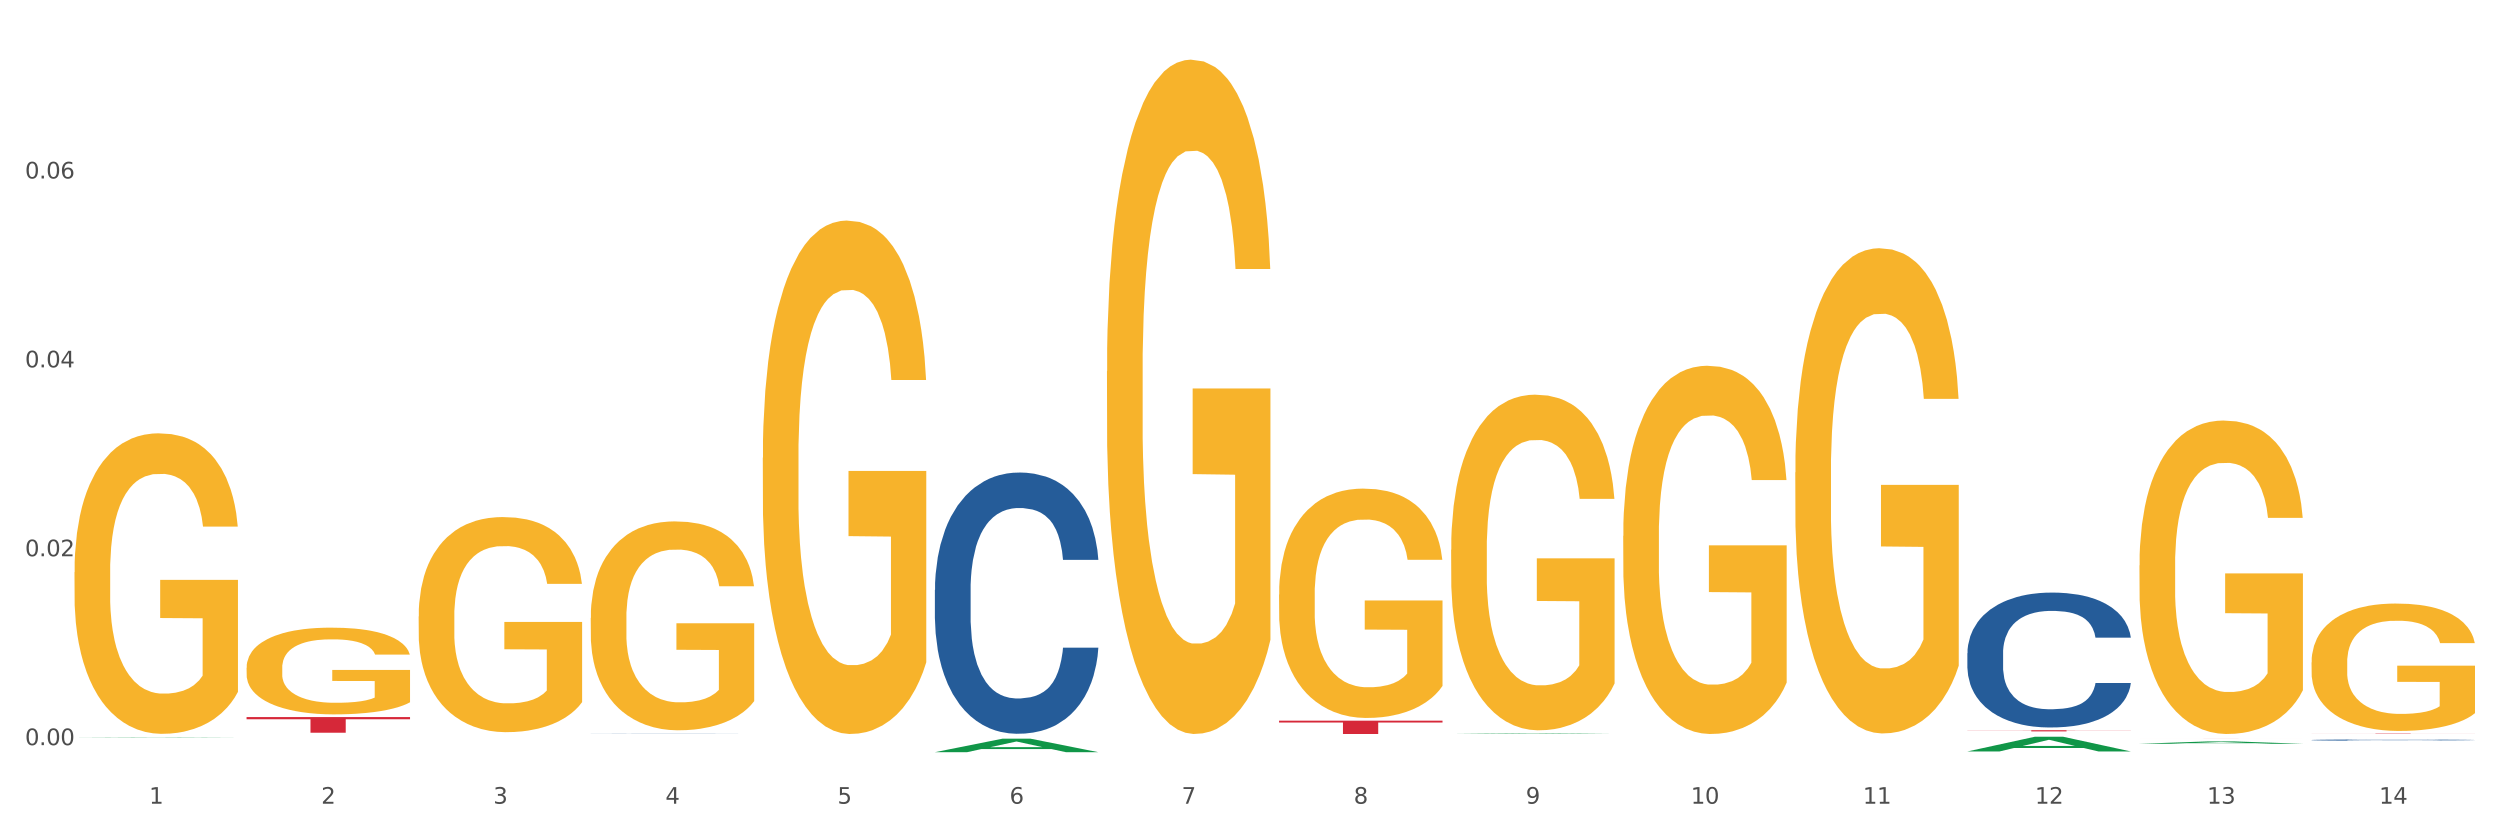
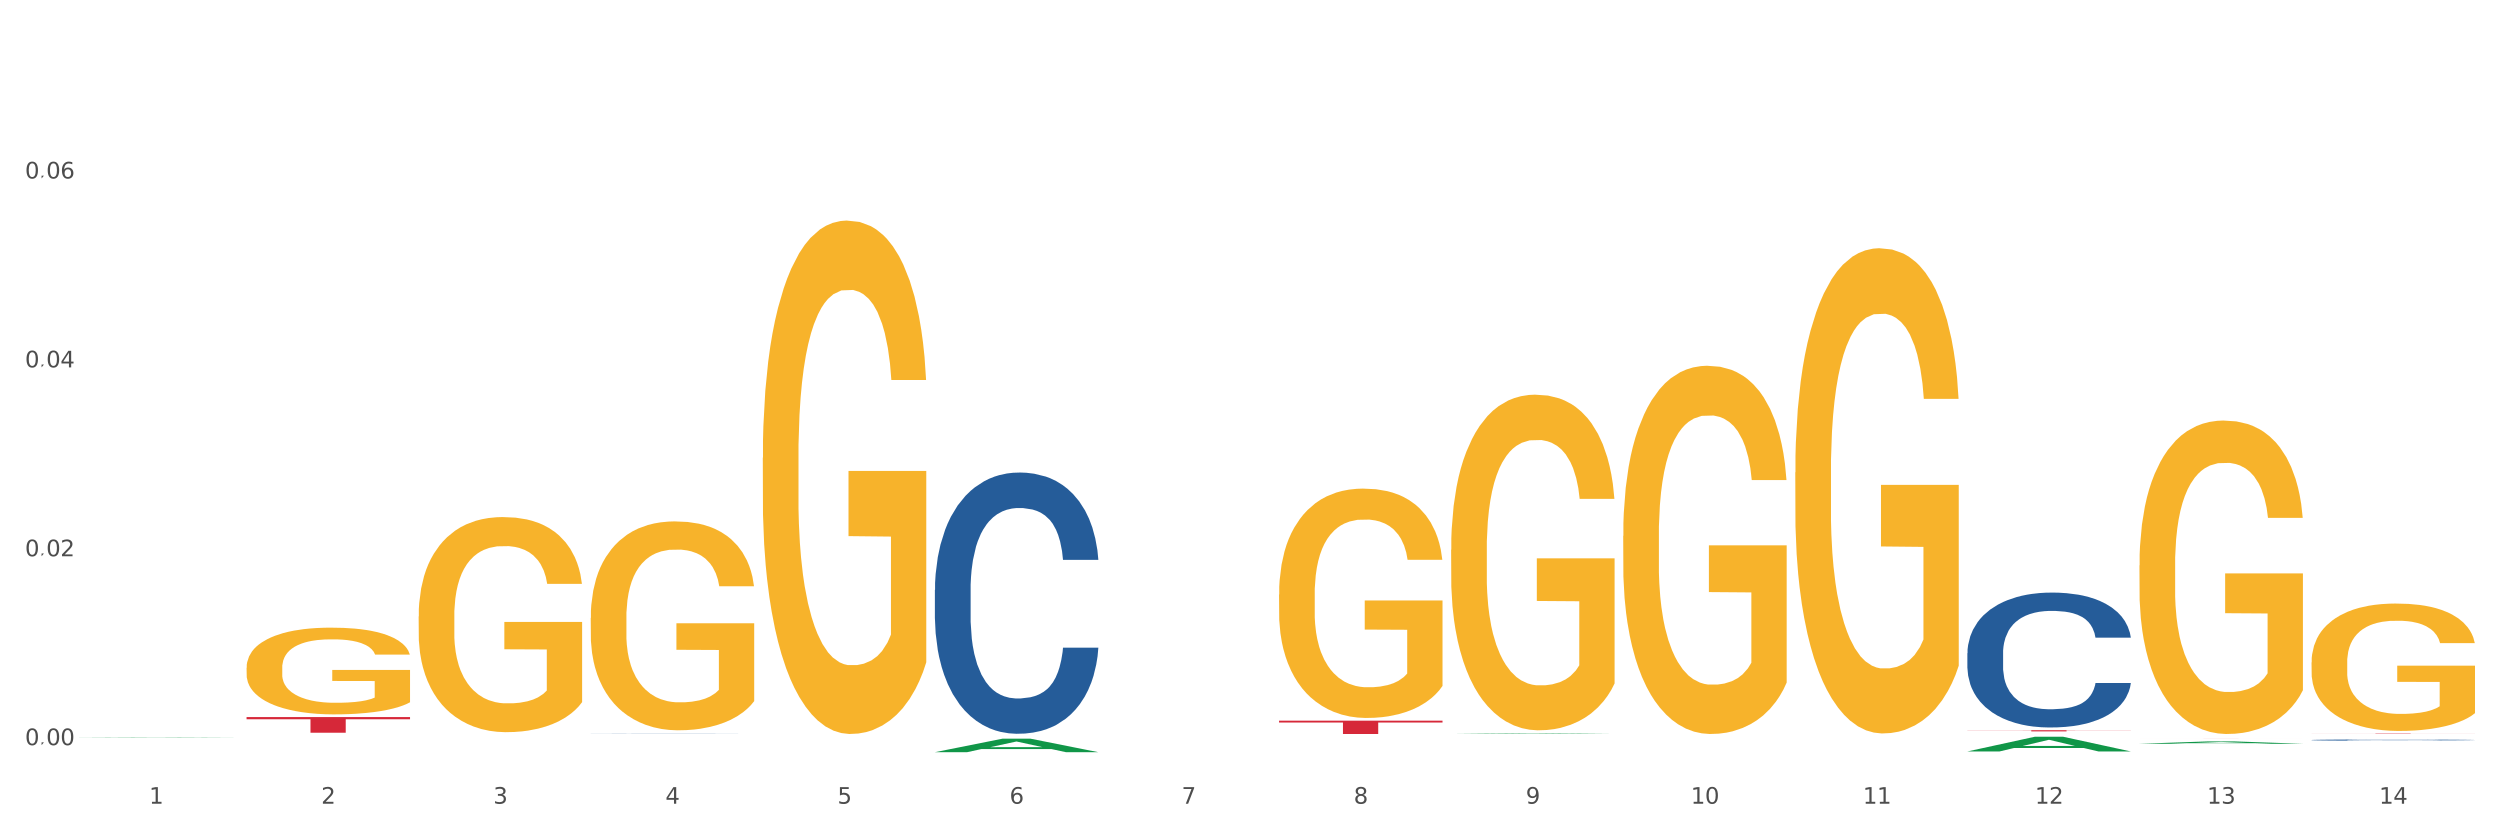
<svg xmlns="http://www.w3.org/2000/svg" xmlns:xlink="http://www.w3.org/1999/xlink" width="1080pt" height="360pt" viewBox="0 0 1080 360" version="1.1">
  <rect x="0" y="0" width="1080" height="360" fill="#333333" stroke="none" />
  <defs>
    <style type="text/css">*{stroke-linejoin: round; stroke-linecap: butt}</style>
  </defs>
  <g id="figure_1">
    <g id="patch_1">
      <path d="M 0 360  L 1080 360  L 1080 0  L 0 0  z " style="fill: #ffffff; stroke: #ffffff; stroke-linejoin: miter" />
    </g>
    <g id="axes_1">
      <g id="matplotlib.axis_1">
        <g id="xtick_1">
          <g id="text_1">
            <g style="fill: #4d4d4d" transform="translate(64.432 347.204) scale(0.096 -0.096)">
              <defs>
                <path id="DejaVuSans-31" d="M 794 531  L 1825 531  L 1825 4091  L 703 3866  L 703 4441  L 1819 4666  L 2450 4666  L 2450 531  L 3481 531  L 3481 0  L 794 0  L 794 531  z " transform="scale(0.016)" />
              </defs>
              <use xlink:href="#DejaVuSans-31" />
            </g>
          </g>
        </g>
        <g id="xtick_2">
          <g id="text_2">
            <g style="fill: #4d4d4d" transform="translate(138.771 347.204) scale(0.096 -0.096)">
              <defs>
                <path id="DejaVuSans-32" d="M 1228 531  L 3431 531  L 3431 0  L 469 0  L 469 531  Q 828 903 1448 1529  Q 2069 2156 2228 2338  Q 2531 2678 2651 2914  Q 2772 3150 2772 3378  Q 2772 3750 2511 3984  Q 2250 4219 1831 4219  Q 1534 4219 1204 4116  Q 875 4013 500 3803  L 500 4441  Q 881 4594 1212 4672  Q 1544 4750 1819 4750  Q 2544 4750 2975 4387  Q 3406 4025 3406 3419  Q 3406 3131 3298 2873  Q 3191 2616 2906 2266  Q 2828 2175 2409 1742  Q 1991 1309 1228 531  z " transform="scale(0.016)" />
              </defs>
              <use xlink:href="#DejaVuSans-32" />
            </g>
          </g>
        </g>
        <g id="xtick_3">
          <g id="text_3">
            <g style="fill: #4d4d4d" transform="translate(213.109 347.204) scale(0.096 -0.096)">
              <defs>
                <path id="DejaVuSans-33" d="M 2597 2516  Q 3050 2419 3304 2112  Q 3559 1806 3559 1356  Q 3559 666 3084 287  Q 2609 -91 1734 -91  Q 1441 -91 1130 -33  Q 819 25 488 141  L 488 750  Q 750 597 1062 519  Q 1375 441 1716 441  Q 2309 441 2620 675  Q 2931 909 2931 1356  Q 2931 1769 2642 2001  Q 2353 2234 1838 2234  L 1294 2234  L 1294 2753  L 1863 2753  Q 2328 2753 2575 2939  Q 2822 3125 2822 3475  Q 2822 3834 2567 4026  Q 2313 4219 1838 4219  Q 1578 4219 1281 4162  Q 984 4106 628 3988  L 628 4550  Q 988 4650 1302 4700  Q 1616 4750 1894 4750  Q 2613 4750 3031 4423  Q 3450 4097 3450 3541  Q 3450 3153 3228 2886  Q 3006 2619 2597 2516  z " transform="scale(0.016)" />
              </defs>
              <use xlink:href="#DejaVuSans-33" />
            </g>
          </g>
        </g>
        <g id="xtick_4">
          <g id="text_4">
            <g style="fill: #4d4d4d" transform="translate(287.448 347.204) scale(0.096 -0.096)">
              <defs>
                <path id="DejaVuSans-34" d="M 2419 4116  L 825 1625  L 2419 1625  L 2419 4116  z M 2253 4666  L 3047 4666  L 3047 1625  L 3713 1625  L 3713 1100  L 3047 1100  L 3047 0  L 2419 0  L 2419 1100  L 313 1100  L 313 1709  L 2253 4666  z " transform="scale(0.016)" />
              </defs>
              <use xlink:href="#DejaVuSans-34" />
            </g>
          </g>
        </g>
        <g id="xtick_5">
          <g id="text_5">
            <g style="fill: #4d4d4d" transform="translate(361.787 347.204) scale(0.096 -0.096)">
              <defs>
                <path id="DejaVuSans-35" d="M 691 4666  L 3169 4666  L 3169 4134  L 1269 4134  L 1269 2991  Q 1406 3038 1543 3061  Q 1681 3084 1819 3084  Q 2600 3084 3056 2656  Q 3513 2228 3513 1497  Q 3513 744 3044 326  Q 2575 -91 1722 -91  Q 1428 -91 1123 -41  Q 819 9 494 109  L 494 744  Q 775 591 1075 516  Q 1375 441 1709 441  Q 2250 441 2565 725  Q 2881 1009 2881 1497  Q 2881 1984 2565 2268  Q 2250 2553 1709 2553  Q 1456 2553 1204 2497  Q 953 2441 691 2322  L 691 4666  z " transform="scale(0.016)" />
              </defs>
              <use xlink:href="#DejaVuSans-35" />
            </g>
          </g>
        </g>
        <g id="xtick_6">
          <g id="text_6">
            <g style="fill: #4d4d4d" transform="translate(436.125 347.204) scale(0.096 -0.096)">
              <defs>
                <path id="DejaVuSans-36" d="M 2113 2584  Q 1688 2584 1439 2293  Q 1191 2003 1191 1497  Q 1191 994 1439 701  Q 1688 409 2113 409  Q 2538 409 2786 701  Q 3034 994 3034 1497  Q 3034 2003 2786 2293  Q 2538 2584 2113 2584  z M 3366 4563  L 3366 3988  Q 3128 4100 2886 4159  Q 2644 4219 2406 4219  Q 1781 4219 1451 3797  Q 1122 3375 1075 2522  Q 1259 2794 1537 2939  Q 1816 3084 2150 3084  Q 2853 3084 3261 2657  Q 3669 2231 3669 1497  Q 3669 778 3244 343  Q 2819 -91 2113 -91  Q 1303 -91 875 529  Q 447 1150 447 2328  Q 447 3434 972 4092  Q 1497 4750 2381 4750  Q 2619 4750 2861 4703  Q 3103 4656 3366 4563  z " transform="scale(0.016)" />
              </defs>
              <use xlink:href="#DejaVuSans-36" />
            </g>
          </g>
        </g>
        <g id="xtick_7">
          <g id="text_7">
            <g style="fill: #4d4d4d" transform="translate(510.464 347.204) scale(0.096 -0.096)">
              <defs>
                <path id="DejaVuSans-37" d="M 525 4666  L 3525 4666  L 3525 4397  L 1831 0  L 1172 0  L 2766 4134  L 525 4134  L 525 4666  z " transform="scale(0.016)" />
              </defs>
              <use xlink:href="#DejaVuSans-37" />
            </g>
          </g>
        </g>
        <g id="xtick_8">
          <g id="text_8">
            <g style="fill: #4d4d4d" transform="translate(584.803 347.204) scale(0.096 -0.096)">
              <defs>
                <path id="DejaVuSans-38" d="M 2034 2216  Q 1584 2216 1326 1975  Q 1069 1734 1069 1313  Q 1069 891 1326 650  Q 1584 409 2034 409  Q 2484 409 2743 651  Q 3003 894 3003 1313  Q 3003 1734 2745 1975  Q 2488 2216 2034 2216  z M 1403 2484  Q 997 2584 770 2862  Q 544 3141 544 3541  Q 544 4100 942 4425  Q 1341 4750 2034 4750  Q 2731 4750 3128 4425  Q 3525 4100 3525 3541  Q 3525 3141 3298 2862  Q 3072 2584 2669 2484  Q 3125 2378 3379 2068  Q 3634 1759 3634 1313  Q 3634 634 3220 271  Q 2806 -91 2034 -91  Q 1263 -91 848 271  Q 434 634 434 1313  Q 434 1759 690 2068  Q 947 2378 1403 2484  z M 1172 3481  Q 1172 3119 1398 2916  Q 1625 2713 2034 2713  Q 2441 2713 2670 2916  Q 2900 3119 2900 3481  Q 2900 3844 2670 4047  Q 2441 4250 2034 4250  Q 1625 4250 1398 4047  Q 1172 3844 1172 3481  z " transform="scale(0.016)" />
              </defs>
              <use xlink:href="#DejaVuSans-38" />
            </g>
          </g>
        </g>
        <g id="xtick_9">
          <g id="text_9">
            <g style="fill: #4d4d4d" transform="translate(659.142 347.204) scale(0.096 -0.096)">
              <defs>
                <path id="DejaVuSans-39" d="M 703 97  L 703 672  Q 941 559 1184 500  Q 1428 441 1663 441  Q 2288 441 2617 861  Q 2947 1281 2994 2138  Q 2813 1869 2534 1725  Q 2256 1581 1919 1581  Q 1219 1581 811 2004  Q 403 2428 403 3163  Q 403 3881 828 4315  Q 1253 4750 1959 4750  Q 2769 4750 3195 4129  Q 3622 3509 3622 2328  Q 3622 1225 3098 567  Q 2575 -91 1691 -91  Q 1453 -91 1209 -44  Q 966 3 703 97  z M 1959 2075  Q 2384 2075 2632 2365  Q 2881 2656 2881 3163  Q 2881 3666 2632 3958  Q 2384 4250 1959 4250  Q 1534 4250 1286 3958  Q 1038 3666 1038 3163  Q 1038 2656 1286 2365  Q 1534 2075 1959 2075  z " transform="scale(0.016)" />
              </defs>
              <use xlink:href="#DejaVuSans-39" />
            </g>
          </g>
        </g>
        <g id="xtick_10">
          <g id="text_10">
            <g style="fill: #4d4d4d" transform="translate(730.426 347.204) scale(0.096 -0.096)">
              <defs>
                <path id="DejaVuSans-30" d="M 2034 4250  Q 1547 4250 1301 3770  Q 1056 3291 1056 2328  Q 1056 1369 1301 889  Q 1547 409 2034 409  Q 2525 409 2770 889  Q 3016 1369 3016 2328  Q 3016 3291 2770 3770  Q 2525 4250 2034 4250  z M 2034 4750  Q 2819 4750 3233 4129  Q 3647 3509 3647 2328  Q 3647 1150 3233 529  Q 2819 -91 2034 -91  Q 1250 -91 836 529  Q 422 1150 422 2328  Q 422 3509 836 4129  Q 1250 4750 2034 4750  z " transform="scale(0.016)" />
              </defs>
              <use xlink:href="#DejaVuSans-31" />
              <use xlink:href="#DejaVuSans-30" transform="translate(63.623 0)" />
            </g>
          </g>
        </g>
        <g id="xtick_11">
          <g id="text_11">
            <g style="fill: #4d4d4d" transform="translate(804.765 347.204) scale(0.096 -0.096)">
              <use xlink:href="#DejaVuSans-31" />
              <use xlink:href="#DejaVuSans-31" transform="translate(63.623 0)" />
            </g>
          </g>
        </g>
        <g id="xtick_12">
          <g id="text_12">
            <g style="fill: #4d4d4d" transform="translate(879.104 347.204) scale(0.096 -0.096)">
              <use xlink:href="#DejaVuSans-31" />
              <use xlink:href="#DejaVuSans-32" transform="translate(63.623 0)" />
            </g>
          </g>
        </g>
        <g id="xtick_13">
          <g id="text_13">
            <g style="fill: #4d4d4d" transform="translate(953.442 347.204) scale(0.096 -0.096)">
              <use xlink:href="#DejaVuSans-31" />
              <use xlink:href="#DejaVuSans-33" transform="translate(63.623 0)" />
            </g>
          </g>
        </g>
        <g id="xtick_14">
          <g id="text_14">
            <g style="fill: #4d4d4d" transform="translate(1027.781 347.204) scale(0.096 -0.096)">
              <use xlink:href="#DejaVuSans-31" />
              <use xlink:href="#DejaVuSans-34" transform="translate(63.623 0)" />
            </g>
          </g>
        </g>
        <g id="xtick_15" />
        <g id="xtick_16" />
        <g id="xtick_17" />
        <g id="xtick_18" />
        <g id="xtick_19" />
        <g id="xtick_20" />
        <g id="xtick_21" />
        <g id="xtick_22" />
        <g id="xtick_23" />
        <g id="xtick_24" />
        <g id="xtick_25" />
        <g id="xtick_26" />
        <g id="xtick_27" />
      </g>
      <g id="matplotlib.axis_2">
        <g id="ytick_1">
          <g id="text_15">
            <g style="fill: #4d4d4d" transform="translate(10.8 321.904) scale(0.096 -0.096)">
              <defs>
-                 <path id="DejaVuSans-2e" d="M 684 794  L 1344 794  L 1344 0  L 684 0  L 684 794  z " transform="scale(0.016)" />
+                 <path id="DejaVuSans-2e" d="M 684 794  L 1344 794  L 684 0  L 684 794  z " transform="scale(0.016)" />
              </defs>
              <use xlink:href="#DejaVuSans-30" />
              <use xlink:href="#DejaVuSans-2e" transform="translate(63.623 0)" />
              <use xlink:href="#DejaVuSans-30" transform="translate(95.41 0)" />
              <use xlink:href="#DejaVuSans-30" transform="translate(159.033 0)" />
            </g>
          </g>
        </g>
        <g id="ytick_2">
          <g id="text_16">
            <g style="fill: #4d4d4d" transform="translate(10.8 240.304) scale(0.096 -0.096)">
              <use xlink:href="#DejaVuSans-30" />
              <use xlink:href="#DejaVuSans-2e" transform="translate(63.623 0)" />
              <use xlink:href="#DejaVuSans-30" transform="translate(95.41 0)" />
              <use xlink:href="#DejaVuSans-32" transform="translate(159.033 0)" />
            </g>
          </g>
        </g>
        <g id="ytick_3">
          <g id="text_17">
            <g style="fill: #4d4d4d" transform="translate(10.8 158.705) scale(0.096 -0.096)">
              <use xlink:href="#DejaVuSans-30" />
              <use xlink:href="#DejaVuSans-2e" transform="translate(63.623 0)" />
              <use xlink:href="#DejaVuSans-30" transform="translate(95.41 0)" />
              <use xlink:href="#DejaVuSans-34" transform="translate(159.033 0)" />
            </g>
          </g>
        </g>
        <g id="ytick_4">
          <g id="text_18">
            <g style="fill: #4d4d4d" transform="translate(10.8 77.106) scale(0.096 -0.096)">
              <use xlink:href="#DejaVuSans-30" />
              <use xlink:href="#DejaVuSans-2e" transform="translate(63.623 0)" />
              <use xlink:href="#DejaVuSans-30" transform="translate(95.41 0)" />
              <use xlink:href="#DejaVuSans-36" transform="translate(159.033 0)" />
            </g>
          </g>
        </g>
        <g id="ytick_5" />
        <g id="ytick_6" />
        <g id="ytick_7" />
        <g id="ytick_8" />
      </g>
      <g id="PolyCollection_1">
        <path d="M 32.175 318.668  L 32.248 318.668  L 61.37 318.517  L 73.456 318.517  L 102.797 318.668  L 88.818 318.668  L 82.484 318.633  L 52.415 318.633  L 52.197 318.633  L 46.081 318.668  L 32.175 318.668  L 32.175 318.668  L 56.201 318.612  L 78.698 318.612  L 67.559 318.549  L 67.413 318.549  L 67.267 318.549  L 56.128 318.612  L 56.201 318.612  L 32.175 318.668  z " clip-path="url(#pa600c2c585)" style="fill: #109648" />
        <path d="M 849.901 315.447  L 920.523 315.447  L 920.523 315.517  L 892.742 315.518  L 892.742 315.95  L 877.514 315.95  L 877.514 315.518  L 849.901 315.517  L 849.901 315.448  L 849.901 315.447  z " clip-path="url(#pa600c2c585)" style="fill: #d62839" />
        <path d="M 552.546 311.334  L 623.168 311.334  L 623.168 312.133  L 595.388 312.139  L 595.388 317.086  L 580.159 317.086  L 580.159 312.139  L 552.546 312.133  L 552.546 311.339  L 552.546 311.334  z " clip-path="url(#pa600c2c585)" style="fill: #d62839" />
        <path d="M 106.514 309.786  L 177.135 309.786  L 177.135 310.726  L 149.355 310.733  L 149.355 316.55  L 134.126 316.55  L 134.126 310.733  L 106.514 310.726  L 106.514 309.793  L 106.514 309.786  z " clip-path="url(#pa600c2c585)" style="fill: #d62839" />
        <path d="M 255.191 316.692  L 255.275 316.692  L 255.275 316.691  L 255.525 316.688  L 256.443 316.684  L 257.612 316.68  L 259.615 316.676  L 260.701 316.675  L 262.12 316.673  L 265.041 316.67  L 268.381 316.667  L 270.718 316.666  L 272.471 316.665  L 276.394 316.663  L 278.648 316.663  L 280.986 316.662  L 282.989 316.662  L 286.328 316.661  L 288.999 316.661  L 292.088 316.661  L 294.676 316.661  L 298.098 316.661  L 303.107 316.662  L 305.027 316.663  L 307.615 316.663  L 310.286 316.664  L 312.457 316.665  L 314.961 316.667  L 317.549 316.669  L 320.053 316.671  L 321.806 316.673  L 323.225 316.676  L 324.477 316.679  L 325.396 316.682  L 325.813 316.684  L 310.537 316.684  L 310.119 316.682  L 309.284 316.679  L 308.45 316.678  L 307.531 316.676  L 306.112 316.675  L 304.86 316.674  L 302.773 316.673  L 300.853 316.672  L 299.267 316.671  L 297.347 316.671  L 293.257 316.671  L 290.335 316.671  L 288.499 316.671  L 286.245 316.671  L 284.325 316.671  L 282.071 316.672  L 280.318 316.673  L 278.565 316.674  L 277.563 316.675  L 276.06 316.676  L 275.059 316.677  L 273.723 316.679  L 272.972 316.681  L 271.636 316.684  L 271.052 316.687  L 270.801 316.689  L 270.634 316.691  L 270.634 316.701  L 271.135 316.706  L 271.553 316.707  L 272.22 316.71  L 273.473 316.712  L 275.309 316.715  L 277.229 316.717  L 278.815 316.718  L 280.318 316.719  L 281.82 316.72  L 283.657 316.721  L 285.159 316.721  L 287.413 316.721  L 290.085 316.722  L 292.172 316.722  L 296.429 316.721  L 298.349 316.721  L 300.185 316.72  L 302.189 316.72  L 303.775 316.719  L 304.693 316.718  L 306.196 316.717  L 307.364 316.716  L 308.366 316.714  L 309.034 316.713  L 309.785 316.711  L 310.37 316.709  L 310.537 316.708  L 325.813 316.708  L 325.479 316.71  L 324.895 316.712  L 323.726 316.715  L 322.808 316.717  L 321.389 316.719  L 319.886 316.721  L 317.799 316.723  L 315.879 316.725  L 313.876 316.726  L 311.705 316.727  L 307.782 316.729  L 306.363 316.729  L 303.358 316.73  L 301.02 316.73  L 297.598 316.731  L 294.092 316.731  L 290.419 316.731  L 287.163 316.731  L 283.573 316.73  L 281.32 316.73  L 278.815 316.73  L 275.893 316.729  L 273.139 316.728  L 270.551 316.726  L 268.13 316.725  L 265.876 316.723  L 262.955 316.72  L 260.784 316.718  L 259.198 316.715  L 258.113 316.713  L 257.028 316.71  L 256.443 316.709  L 255.525 316.704  L 255.191 316.7  L 255.191 316.692  z " clip-path="url(#pa600c2c585)" style="fill: #255c99" />
        <path d="M 403.869 254.841  L 403.952 254.738  L 403.952 251.852  L 404.202 247.935  L 405.121 240.72  L 406.289 235.258  L 408.293 228.867  L 409.378 226.187  L 410.797 223.198  L 413.719 218.354  L 417.058 214.231  L 419.395 211.963  L 421.148 210.52  L 425.072 207.943  L 427.326 206.809  L 429.663 205.882  L 431.666 205.263  L 435.006 204.542  L 437.677 204.233  L 440.766 204.13  L 443.353 204.233  L 446.776 204.645  L 451.785 205.882  L 453.704 206.603  L 456.292 207.84  L 458.964 209.489  L 461.134 211.139  L 463.638 213.509  L 466.226 216.601  L 468.73 220.518  L 470.483 224.126  L 471.903 227.939  L 473.155 232.578  L 474.073 237.628  L 474.49 241.854  L 459.214 241.854  L 458.797 238.04  L 457.962 233.918  L 457.127 231.135  L 456.209 228.867  L 454.79 226.29  L 453.538 224.641  L 451.451 222.683  L 449.531 221.446  L 447.945 220.724  L 446.025 220.106  L 441.934 219.487  L 439.012 219.487  L 437.176 219.694  L 434.922 220.209  L 433.002 220.93  L 430.748 222.167  L 428.995 223.507  L 427.242 225.259  L 426.24 226.496  L 424.738 228.764  L 423.736 230.619  L 422.401 233.815  L 421.649 236.082  L 420.314 241.957  L 419.729 246.286  L 419.479 249.275  L 419.312 252.574  L 419.312 268.653  L 419.813 275.868  L 420.23 278.96  L 420.898 282.465  L 422.15 287  L 423.987 291.432  L 425.907 294.627  L 427.493 296.586  L 428.995 298.029  L 430.498 299.163  L 432.334 300.193  L 433.837 300.812  L 436.091 301.43  L 438.762 301.739  L 440.849 301.739  L 445.106 301.224  L 447.026 300.709  L 448.863 299.987  L 450.866 298.853  L 452.452 297.616  L 453.371 296.689  L 454.873 294.73  L 456.042 292.669  L 457.044 290.298  L 457.711 288.237  L 458.463 285.145  L 459.047 281.64  L 459.214 279.785  L 474.49 279.785  L 474.156 283.496  L 473.572 287.103  L 472.403 291.947  L 471.485 294.73  L 470.066 298.132  L 468.563 301.018  L 466.477 304.213  L 464.557 306.584  L 462.553 308.645  L 460.383 310.501  L 456.459 313.077  L 455.04 313.799  L 452.035 315.036  L 449.698 315.757  L 446.275 316.479  L 442.769 316.891  L 439.096 316.994  L 435.84 316.788  L 432.251 316.17  L 429.997 315.551  L 427.493 314.623  L 424.571 313.18  L 421.816 311.428  L 419.228 309.367  L 416.808 306.996  L 414.554 304.316  L 411.632 299.884  L 409.462 295.555  L 407.875 291.535  L 406.79 288.134  L 405.705 283.805  L 405.121 280.816  L 404.202 273.601  L 403.869 266.901  L 403.869 254.841  z " clip-path="url(#pa600c2c585)" style="fill: #255c99" />
        <path d="M 849.901 282.181  L 849.984 282.128  L 849.984 280.637  L 850.235 278.615  L 851.153 274.889  L 852.322 272.068  L 854.325 268.768  L 855.41 267.384  L 856.829 265.84  L 859.751 263.338  L 863.09 261.209  L 865.428 260.038  L 867.181 259.293  L 871.104 257.962  L 873.358 257.377  L 875.695 256.898  L 877.699 256.579  L 881.038 256.206  L 883.709 256.046  L 886.798 255.993  L 889.386 256.046  L 892.808 256.259  L 897.817 256.898  L 899.737 257.271  L 902.325 257.909  L 904.996 258.761  L 907.166 259.613  L 909.671 260.837  L 912.258 262.434  L 914.763 264.456  L 916.516 266.319  L 917.935 268.289  L 919.187 270.684  L 920.105 273.292  L 920.523 275.474  L 905.246 275.474  L 904.829 273.505  L 903.994 271.376  L 903.159 269.939  L 902.241 268.768  L 900.822 267.437  L 899.57 266.585  L 897.483 265.574  L 895.563 264.935  L 893.977 264.563  L 892.057 264.243  L 887.966 263.924  L 885.045 263.924  L 883.208 264.03  L 880.954 264.297  L 879.034 264.669  L 876.78 265.308  L 875.027 266  L 873.274 266.905  L 872.273 267.543  L 870.77 268.714  L 869.768 269.673  L 868.433 271.323  L 867.681 272.494  L 866.346 275.528  L 865.761 277.763  L 865.511 279.307  L 865.344 281.01  L 865.344 289.313  L 865.845 293.039  L 866.262 294.636  L 866.93 296.446  L 868.182 298.788  L 870.019 301.077  L 871.939 302.727  L 873.525 303.738  L 875.027 304.483  L 876.53 305.069  L 878.367 305.601  L 879.869 305.92  L 882.123 306.24  L 884.794 306.399  L 886.881 306.399  L 891.139 306.133  L 893.059 305.867  L 894.895 305.495  L 896.899 304.909  L 898.485 304.27  L 899.403 303.791  L 900.905 302.78  L 902.074 301.715  L 903.076 300.491  L 903.744 299.427  L 904.495 297.83  L 905.079 296.02  L 905.246 295.062  L 920.523 295.062  L 920.189 296.978  L 919.604 298.841  L 918.436 301.343  L 917.517 302.78  L 916.098 304.537  L 914.596 306.027  L 912.509 307.677  L 910.589 308.901  L 908.585 309.966  L 906.415 310.924  L 902.491 312.255  L 901.072 312.627  L 898.067 313.266  L 895.73 313.638  L 892.307 314.011  L 888.801 314.224  L 885.128 314.277  L 881.873 314.171  L 878.283 313.851  L 876.029 313.532  L 873.525 313.053  L 870.603 312.308  L 867.848 311.403  L 865.261 310.338  L 862.84 309.114  L 860.586 307.73  L 857.664 305.441  L 855.494 303.206  L 853.908 301.13  L 852.823 299.373  L 851.737 297.138  L 851.153 295.594  L 850.235 291.868  L 849.901 288.409  L 849.901 282.181  z " clip-path="url(#pa600c2c585)" style="fill: #255c99" />
        <path d="M 998.578 319.691  L 998.662 319.69  L 998.662 319.677  L 998.912 319.658  L 999.83 319.624  L 1000.999 319.599  L 1003.003 319.568  L 1004.088 319.556  L 1005.507 319.542  L 1008.429 319.519  L 1011.768 319.499  L 1014.105 319.489  L 1015.858 319.482  L 1019.781 319.47  L 1022.035 319.464  L 1024.373 319.46  L 1026.376 319.457  L 1029.715 319.454  L 1032.387 319.452  L 1035.475 319.452  L 1038.063 319.452  L 1041.486 319.454  L 1046.494 319.46  L 1048.414 319.463  L 1051.002 319.469  L 1053.673 319.477  L 1055.844 319.485  L 1058.348 319.496  L 1060.936 319.51  L 1063.44 319.529  L 1065.193 319.546  L 1066.612 319.564  L 1067.864 319.586  L 1068.783 319.61  L 1069.2 319.63  L 1053.924 319.63  L 1053.506 319.612  L 1052.671 319.592  L 1051.837 319.579  L 1050.918 319.568  L 1049.499 319.556  L 1048.247 319.548  L 1046.16 319.539  L 1044.24 319.533  L 1042.654 319.53  L 1040.734 319.527  L 1036.644 319.524  L 1033.722 319.524  L 1031.886 319.525  L 1029.632 319.527  L 1027.712 319.531  L 1025.458 319.537  L 1023.705 319.543  L 1021.952 319.551  L 1020.95 319.557  L 1019.448 319.568  L 1018.446 319.577  L 1017.11 319.592  L 1016.359 319.602  L 1015.023 319.63  L 1014.439 319.651  L 1014.188 319.665  L 1014.022 319.68  L 1014.022 319.756  L 1014.522 319.79  L 1014.94 319.805  L 1015.608 319.821  L 1016.86 319.843  L 1018.696 319.864  L 1020.616 319.879  L 1022.202 319.888  L 1023.705 319.895  L 1025.207 319.9  L 1027.044 319.905  L 1028.547 319.908  L 1030.8 319.911  L 1033.472 319.912  L 1035.559 319.912  L 1039.816 319.91  L 1041.736 319.907  L 1043.572 319.904  L 1045.576 319.899  L 1047.162 319.893  L 1048.08 319.889  L 1049.583 319.879  L 1050.752 319.87  L 1051.753 319.858  L 1052.421 319.849  L 1053.172 319.834  L 1053.757 319.817  L 1053.924 319.809  L 1069.2 319.809  L 1068.866 319.826  L 1068.282 319.843  L 1067.113 319.866  L 1066.195 319.879  L 1064.776 319.895  L 1063.273 319.909  L 1061.186 319.924  L 1059.266 319.935  L 1057.263 319.945  L 1055.092 319.954  L 1051.169 319.966  L 1049.75 319.969  L 1046.745 319.975  L 1044.407 319.979  L 1040.985 319.982  L 1037.479 319.984  L 1033.806 319.984  L 1030.55 319.983  L 1026.96 319.98  L 1024.707 319.978  L 1022.202 319.973  L 1019.281 319.966  L 1016.526 319.958  L 1013.938 319.948  L 1011.517 319.937  L 1009.263 319.925  L 1006.342 319.904  L 1004.171 319.883  L 1002.585 319.864  L 1001.5 319.848  L 1000.415 319.828  L 999.83 319.814  L 998.912 319.78  L 998.578 319.748  L 998.578 319.691  z " clip-path="url(#pa600c2c585)" style="fill: #255c99" />
        <path d="M 106.514 288.459  L 106.597 288.425  L 106.597 287.193  L 106.764 286.132  L 107.598 283.566  L 108.848 281.444  L 109.765 280.314  L 110.683 279.39  L 111.767 278.466  L 113.101 277.508  L 115.519 276.105  L 117.019 275.386  L 118.854 274.633  L 122.189 273.538  L 124.607 272.922  L 127.108 272.409  L 131.194 271.793  L 133.862 271.519  L 136.697 271.314  L 140.115 271.177  L 142.7 271.143  L 148.37 271.245  L 153.206 271.553  L 155.54 271.793  L 158.542 272.204  L 160.126 272.477  L 162.711 273.025  L 165.379 273.744  L 167.213 274.36  L 169.965 275.523  L 172.049 276.687  L 173.967 278.124  L 174.968 279.117  L 175.718 280.041  L 176.385 281.101  L 177.052 282.778  L 162.044 282.778  L 161.46 281.581  L 160.543 280.451  L 159.209 279.356  L 158.042 278.672  L 156.041 277.816  L 154.206 277.269  L 152.289 276.858  L 149.954 276.516  L 148.12 276.345  L 145.535 276.208  L 140.449 276.242  L 137.03 276.516  L 134.696 276.858  L 133.195 277.166  L 131.861 277.508  L 130.36 277.987  L 128.609 278.706  L 127.358 279.356  L 126.108 280.177  L 125.107 280.999  L 124.19 281.957  L 123.44 282.984  L 122.856 284.045  L 122.356 285.345  L 121.939 287.501  L 121.939 292.19  L 122.106 293.25  L 122.522 294.654  L 123.023 295.714  L 123.856 296.981  L 124.607 297.836  L 126.024 299.068  L 127.609 300.095  L 128.859 300.745  L 130.11 301.293  L 132.278 302.046  L 134.696 302.662  L 136.78 303.038  L 139.615 303.38  L 141.533 303.517  L 143.2 303.586  L 147.286 303.586  L 150.204 303.483  L 153.456 303.243  L 155.957 302.935  L 158.042 302.559  L 160.376 301.943  L 161.877 301.361  L 161.877 294.209  L 143.534 294.174  L 143.534 289.418  L 177.135 289.418  L 177.135 303.38  L 175.718 304.099  L 174.134 304.749  L 172.466 305.331  L 169.965 306.05  L 166.963 306.734  L 164.295 307.213  L 161.46 307.624  L 158.125 308  L 153.789 308.343  L 151.121 308.479  L 147.786 308.582  L 143.867 308.616  L 140.449 308.548  L 137.114 308.377  L 133.612 308.069  L 130.193 307.624  L 127.609 307.179  L 125.024 306.631  L 122.272 305.913  L 120.104 305.228  L 118.437 304.612  L 116.603 303.825  L 114.601 302.799  L 113.101 301.875  L 111.767 300.916  L 110.349 299.684  L 109.349 298.623  L 108.348 297.289  L 107.764 296.296  L 107.097 294.756  L 106.597 292.6  L 106.514 288.459  z " clip-path="url(#pa600c2c585)" style="fill: #f7b32b" />
        <path d="M 924.24 319.104  L 994.861 319.104  L 994.861 319.107  L 967.081 319.107  L 967.081 319.126  L 951.852 319.126  L 951.852 319.107  L 924.24 319.107  L 924.24 319.104  L 924.24 319.104  z " clip-path="url(#pa600c2c585)" style="fill: #d62839" />
        <path d="M 998.578 286.164  L 998.662 286.114  L 998.662 284.305  L 998.828 282.746  L 999.662 278.977  L 1000.913 275.86  L 1001.83 274.201  L 1002.747 272.844  L 1003.831 271.487  L 1005.165 270.08  L 1007.583 268.019  L 1009.084 266.963  L 1010.918 265.857  L 1014.253 264.249  L 1016.671 263.344  L 1019.173 262.59  L 1023.258 261.685  L 1025.926 261.283  L 1028.761 260.982  L 1032.18 260.781  L 1034.765 260.73  L 1040.434 260.881  L 1045.27 261.334  L 1047.605 261.685  L 1050.607 262.289  L 1052.191 262.691  L 1054.775 263.495  L 1057.444 264.551  L 1059.278 265.455  L 1062.029 267.164  L 1064.114 268.873  L 1066.032 270.984  L 1067.032 272.442  L 1067.783 273.799  L 1068.45 275.357  L 1069.117 277.82  L 1054.108 277.82  L 1053.525 276.061  L 1052.608 274.402  L 1051.274 272.794  L 1050.106 271.789  L 1048.105 270.532  L 1046.271 269.728  L 1044.353 269.125  L 1042.019 268.622  L 1040.184 268.371  L 1037.599 268.17  L 1032.513 268.22  L 1029.095 268.622  L 1026.76 269.125  L 1025.259 269.577  L 1023.925 270.08  L 1022.425 270.783  L 1020.674 271.839  L 1019.423 272.794  L 1018.172 274  L 1017.172 275.207  L 1016.255 276.614  L 1015.504 278.122  L 1014.92 279.68  L 1014.42 281.59  L 1014.003 284.757  L 1014.003 291.643  L 1014.17 293.202  L 1014.587 295.262  L 1015.087 296.821  L 1015.921 298.68  L 1016.671 299.937  L 1018.089 301.747  L 1019.673 303.255  L 1020.924 304.21  L 1022.174 305.014  L 1024.342 306.12  L 1026.76 307.024  L 1028.845 307.577  L 1031.68 308.08  L 1033.597 308.281  L 1035.265 308.382  L 1039.35 308.382  L 1042.269 308.231  L 1045.52 307.879  L 1048.022 307.427  L 1050.106 306.874  L 1052.441 305.969  L 1053.942 305.114  L 1053.942 294.609  L 1035.598 294.559  L 1035.598 287.572  L 1069.2 287.572  L 1069.2 308.08  L 1067.783 309.136  L 1066.198 310.091  L 1064.531 310.945  L 1062.029 312.001  L 1059.028 313.006  L 1056.36 313.71  L 1053.525 314.313  L 1050.19 314.866  L 1045.854 315.368  L 1043.186 315.569  L 1039.851 315.72  L 1035.932 315.771  L 1032.513 315.67  L 1029.178 315.419  L 1025.676 314.966  L 1022.258 314.313  L 1019.673 313.659  L 1017.088 312.855  L 1014.337 311.8  L 1012.169 310.794  L 1010.501 309.89  L 1008.667 308.733  L 1006.666 307.225  L 1005.165 305.868  L 1003.831 304.461  L 1002.414 302.651  L 1001.413 301.093  L 1000.413 299.133  L 999.829 297.675  L 999.162 295.413  L 998.662 292.247  L 998.578 286.164  z " clip-path="url(#pa600c2c585)" style="fill: #f7b32b" />
        <path d="M 775.562 204.095  L 775.645 203.903  L 775.645 197.011  L 775.812 191.077  L 776.646 176.718  L 777.897 164.849  L 778.814 158.531  L 779.731 153.362  L 780.815 148.193  L 782.149 142.832  L 784.567 134.983  L 786.068 130.963  L 787.902 126.751  L 791.237 120.625  L 793.655 117.179  L 796.157 114.307  L 800.242 110.861  L 802.91 109.33  L 805.745 108.181  L 809.164 107.415  L 811.748 107.224  L 817.418 107.798  L 822.254 109.521  L 824.589 110.861  L 827.59 113.159  L 829.175 114.69  L 831.759 117.753  L 834.427 121.774  L 836.262 125.22  L 839.013 131.729  L 841.098 138.238  L 843.015 146.278  L 844.016 151.83  L 844.766 156.999  L 845.433 162.934  L 846.1 172.315  L 831.092 172.315  L 830.509 165.614  L 829.592 159.297  L 828.257 153.17  L 827.09 149.342  L 825.089 144.555  L 823.255 141.492  L 821.337 139.195  L 819.002 137.281  L 817.168 136.323  L 814.583 135.558  L 809.497 135.749  L 806.079 137.281  L 803.744 139.195  L 802.243 140.918  L 800.909 142.832  L 799.408 145.513  L 797.657 149.533  L 796.407 153.17  L 795.156 157.765  L 794.156 162.36  L 793.238 167.72  L 792.488 173.464  L 791.904 179.398  L 791.404 186.673  L 790.987 198.734  L 790.987 224.962  L 791.154 230.897  L 791.571 238.746  L 792.071 244.681  L 792.905 251.765  L 793.655 256.551  L 795.073 263.443  L 796.657 269.186  L 797.908 272.823  L 799.158 275.887  L 801.326 280.098  L 803.744 283.544  L 805.829 285.65  L 808.663 287.565  L 810.581 288.33  L 812.249 288.713  L 816.334 288.713  L 819.253 288.139  L 822.504 286.799  L 825.006 285.076  L 827.09 282.97  L 829.425 279.524  L 830.926 276.269  L 830.926 236.257  L 812.582 236.066  L 812.582 209.455  L 846.184 209.455  L 846.184 287.565  L 844.766 291.585  L 843.182 295.222  L 841.515 298.477  L 839.013 302.497  L 836.012 306.326  L 833.344 309.006  L 830.509 311.304  L 827.174 313.41  L 822.838 315.324  L 820.17 316.09  L 816.835 316.664  L 812.916 316.856  L 809.497 316.473  L 806.162 315.516  L 802.66 313.793  L 799.242 311.304  L 796.657 308.815  L 794.072 305.752  L 791.321 301.732  L 789.153 297.903  L 787.485 294.457  L 785.651 290.053  L 783.65 284.31  L 782.149 279.141  L 780.815 273.781  L 779.398 266.889  L 778.397 260.954  L 777.396 253.488  L 776.813 247.936  L 776.146 239.321  L 775.645 227.26  L 775.562 204.095  z " clip-path="url(#pa600c2c585)" style="fill: #f7b32b" />
        <path d="M 701.223 231.516  L 701.307 231.371  L 701.307 226.14  L 701.474 221.637  L 702.307 210.741  L 703.558 201.733  L 704.475 196.939  L 705.392 193.016  L 706.476 189.094  L 707.81 185.026  L 710.228 179.069  L 711.729 176.018  L 713.563 172.822  L 716.899 168.173  L 719.317 165.558  L 721.818 163.379  L 725.903 160.764  L 728.572 159.602  L 731.406 158.73  L 734.825 158.149  L 737.41 158.004  L 743.08 158.439  L 747.915 159.747  L 750.25 160.764  L 753.252 162.507  L 754.836 163.67  L 757.421 165.994  L 760.089 169.045  L 761.923 171.66  L 764.675 176.6  L 766.759 181.539  L 768.677 187.641  L 769.677 191.854  L 770.428 195.777  L 771.095 200.28  L 771.762 207.399  L 756.754 207.399  L 756.17 202.314  L 755.253 197.52  L 753.919 192.871  L 752.751 189.965  L 750.75 186.333  L 748.916 184.009  L 746.998 182.266  L 744.664 180.813  L 742.829 180.086  L 740.245 179.505  L 735.159 179.65  L 731.74 180.813  L 729.405 182.266  L 727.905 183.573  L 726.571 185.026  L 725.07 187.06  L 723.319 190.111  L 722.068 192.871  L 720.817 196.358  L 719.817 199.845  L 718.9 203.912  L 718.149 208.271  L 717.566 212.775  L 717.065 218.295  L 716.648 227.448  L 716.648 247.351  L 716.815 251.855  L 717.232 257.812  L 717.732 262.315  L 718.566 267.691  L 719.317 271.323  L 720.734 276.553  L 722.318 280.911  L 723.569 283.672  L 724.82 285.996  L 726.987 289.192  L 729.405 291.807  L 731.49 293.406  L 734.325 294.858  L 736.242 295.439  L 737.91 295.73  L 741.996 295.73  L 744.914 295.294  L 748.166 294.277  L 750.667 292.97  L 752.751 291.372  L 755.086 288.757  L 756.587 286.287  L 756.587 255.923  L 738.244 255.778  L 738.244 235.584  L 771.845 235.584  L 771.845 294.858  L 770.428 297.909  L 768.844 300.67  L 767.176 303.139  L 764.675 306.19  L 761.673 309.096  L 759.005 311.13  L 756.17 312.873  L 752.835 314.471  L 748.499 315.924  L 745.831 316.505  L 742.496 316.941  L 738.577 317.086  L 735.159 316.796  L 731.823 316.069  L 728.321 314.762  L 724.903 312.873  L 722.318 310.985  L 719.733 308.66  L 716.982 305.609  L 714.814 302.704  L 713.147 300.088  L 711.312 296.747  L 709.311 292.389  L 707.81 288.466  L 706.476 284.398  L 705.059 279.168  L 704.058 274.664  L 703.058 268.998  L 702.474 264.785  L 701.807 258.248  L 701.307 249.095  L 701.223 231.516  z " clip-path="url(#pa600c2c585)" style="fill: #f7b32b" />
        <path d="M 626.885 237.499  L 626.968 237.367  L 626.968 232.599  L 627.135 228.494  L 627.969 218.563  L 629.219 210.352  L 630.136 205.982  L 631.054 202.407  L 632.138 198.831  L 633.472 195.124  L 635.89 189.694  L 637.39 186.913  L 639.225 184  L 642.56 179.762  L 644.978 177.379  L 647.479 175.392  L 651.565 173.009  L 654.233 171.949  L 657.068 171.155  L 660.486 170.625  L 663.071 170.493  L 668.741 170.89  L 673.577 172.082  L 675.911 173.009  L 678.913 174.598  L 680.497 175.657  L 683.082 177.776  L 685.75 180.557  L 687.584 182.941  L 690.336 187.443  L 692.42 191.945  L 694.338 197.507  L 695.339 201.347  L 696.089 204.923  L 696.756 209.028  L 697.423 215.517  L 682.415 215.517  L 681.831 210.882  L 680.914 206.512  L 679.58 202.274  L 678.413 199.626  L 676.412 196.315  L 674.577 194.197  L 672.66 192.607  L 670.325 191.283  L 668.491 190.621  L 665.906 190.091  L 660.82 190.224  L 657.401 191.283  L 655.067 192.607  L 653.566 193.799  L 652.232 195.124  L 650.731 196.977  L 648.98 199.758  L 647.729 202.274  L 646.479 205.453  L 645.478 208.631  L 644.561 212.339  L 643.811 216.311  L 643.227 220.416  L 642.727 225.449  L 642.31 233.791  L 642.31 251.933  L 642.476 256.038  L 642.893 261.468  L 643.394 265.573  L 644.227 270.473  L 644.978 273.783  L 646.395 278.55  L 647.979 282.523  L 649.23 285.039  L 650.481 287.158  L 652.649 290.071  L 655.067 292.455  L 657.151 293.912  L 659.986 295.236  L 661.904 295.766  L 663.571 296.03  L 667.657 296.03  L 670.575 295.633  L 673.827 294.706  L 676.328 293.514  L 678.413 292.058  L 680.747 289.674  L 682.248 287.423  L 682.248 259.746  L 663.905 259.614  L 663.905 241.207  L 697.506 241.207  L 697.506 295.236  L 696.089 298.017  L 694.505 300.533  L 692.837 302.784  L 690.336 305.565  L 687.334 308.213  L 684.666 310.067  L 681.831 311.656  L 678.496 313.113  L 674.16 314.437  L 671.492 314.967  L 668.157 315.364  L 664.238 315.497  L 660.82 315.232  L 657.485 314.57  L 653.983 313.378  L 650.564 311.656  L 647.979 309.935  L 645.395 307.816  L 642.643 305.035  L 640.475 302.387  L 638.808 300.003  L 636.974 296.957  L 634.972 292.985  L 633.472 289.409  L 632.138 285.701  L 630.72 280.934  L 629.72 276.829  L 628.719 271.664  L 628.135 267.824  L 627.468 261.865  L 626.968 253.522  L 626.885 237.499  z " clip-path="url(#pa600c2c585)" style="fill: #f7b32b" />
        <path d="M 552.546 256.863  L 552.629 256.773  L 552.629 253.515  L 552.796 250.71  L 553.63 243.923  L 554.881 238.312  L 555.798 235.326  L 556.715 232.883  L 557.799 230.439  L 559.133 227.906  L 561.551 224.195  L 563.052 222.295  L 564.886 220.304  L 568.221 217.408  L 570.639 215.779  L 573.141 214.422  L 577.226 212.793  L 579.894 212.069  L 582.729 211.526  L 586.148 211.164  L 588.732 211.074  L 594.402 211.345  L 599.238 212.16  L 601.573 212.793  L 604.574 213.879  L 606.158 214.603  L 608.743 216.051  L 611.411 217.951  L 613.246 219.58  L 615.997 222.657  L 618.082 225.734  L 619.999 229.534  L 621 232.159  L 621.75 234.602  L 622.417 237.407  L 623.084 241.842  L 608.076 241.842  L 607.493 238.674  L 606.575 235.688  L 605.241 232.792  L 604.074 230.982  L 602.073 228.72  L 600.239 227.272  L 598.321 226.186  L 595.986 225.281  L 594.152 224.829  L 591.567 224.467  L 586.481 224.557  L 583.063 225.281  L 580.728 226.186  L 579.227 227.001  L 577.893 227.906  L 576.392 229.173  L 574.641 231.073  L 573.391 232.792  L 572.14 234.964  L 571.139 237.136  L 570.222 239.67  L 569.472 242.385  L 568.888 245.19  L 568.388 248.629  L 567.971 254.33  L 567.971 266.727  L 568.138 269.533  L 568.555 273.243  L 569.055 276.048  L 569.889 279.396  L 570.639 281.659  L 572.057 284.916  L 573.641 287.631  L 574.891 289.351  L 576.142 290.798  L 578.31 292.789  L 580.728 294.418  L 582.812 295.414  L 585.647 296.319  L 587.565 296.68  L 589.233 296.861  L 593.318 296.861  L 596.236 296.59  L 599.488 295.957  L 601.99 295.142  L 604.074 294.147  L 606.409 292.518  L 607.909 290.979  L 607.909 272.066  L 589.566 271.976  L 589.566 259.397  L 623.168 259.397  L 623.168 296.319  L 621.75 298.219  L 620.166 299.938  L 618.499 301.477  L 615.997 303.377  L 612.996 305.187  L 610.327 306.454  L 607.493 307.54  L 604.157 308.535  L 599.822 309.44  L 597.154 309.802  L 593.818 310.073  L 589.9 310.164  L 586.481 309.983  L 583.146 309.531  L 579.644 308.716  L 576.226 307.54  L 573.641 306.363  L 571.056 304.915  L 568.305 303.015  L 566.137 301.205  L 564.469 299.576  L 562.635 297.495  L 560.634 294.78  L 559.133 292.337  L 557.799 289.803  L 556.381 286.545  L 555.381 283.74  L 554.38 280.211  L 553.797 277.586  L 553.13 273.514  L 552.629 267.813  L 552.546 256.863  z " clip-path="url(#pa600c2c585)" style="fill: #f7b32b" />
-         <path d="M 478.207 160.382  L 478.291 160.116  L 478.291 150.538  L 478.457 142.29  L 479.291 122.336  L 480.542 105.841  L 481.459 97.061  L 482.376 89.878  L 483.46 82.695  L 484.794 75.245  L 487.212 64.337  L 488.713 58.75  L 490.547 52.897  L 493.882 44.383  L 496.3 39.594  L 498.802 35.603  L 502.887 30.814  L 505.555 28.686  L 508.39 27.09  L 511.809 26.026  L 514.394 25.759  L 520.063 26.558  L 524.899 28.952  L 527.234 30.814  L 530.236 34.007  L 531.82 36.136  L 534.405 40.392  L 537.073 45.979  L 538.907 50.768  L 541.658 59.814  L 543.743 68.86  L 545.661 80.034  L 546.661 87.75  L 547.412 94.933  L 548.079 103.181  L 548.746 116.217  L 533.737 116.217  L 533.154 106.905  L 532.237 98.126  L 530.903 89.612  L 529.735 84.291  L 527.734 77.64  L 525.9 73.383  L 523.982 70.19  L 521.648 67.53  L 519.813 66.199  L 517.228 65.135  L 512.142 65.401  L 508.724 67.53  L 506.389 70.19  L 504.888 72.585  L 503.554 75.245  L 502.054 78.97  L 500.303 84.557  L 499.052 89.612  L 497.801 95.997  L 496.801 102.382  L 495.884 109.832  L 495.133 117.813  L 494.549 126.061  L 494.049 136.171  L 493.632 152.932  L 493.632 189.381  L 493.799 197.629  L 494.216 208.537  L 494.716 216.785  L 495.55 226.629  L 496.3 233.28  L 497.718 242.858  L 499.302 250.839  L 500.553 255.894  L 501.803 260.151  L 503.971 266.004  L 506.389 270.793  L 508.474 273.72  L 511.309 276.38  L 513.226 277.445  L 514.894 277.977  L 518.979 277.977  L 521.898 277.179  L 525.149 275.316  L 527.651 272.922  L 529.735 269.995  L 532.07 265.206  L 533.571 260.683  L 533.571 205.079  L 515.227 204.812  L 515.227 167.831  L 548.829 167.831  L 548.829 276.38  L 547.412 281.968  L 545.827 287.022  L 544.16 291.545  L 541.658 297.132  L 538.657 302.454  L 535.989 306.178  L 533.154 309.371  L 529.819 312.297  L 525.483 314.958  L 522.815 316.022  L 519.48 316.82  L 515.561 317.086  L 512.142 316.554  L 508.807 315.224  L 505.305 312.83  L 501.887 309.371  L 499.302 305.912  L 496.717 301.655  L 493.966 296.068  L 491.798 290.747  L 490.13 285.958  L 488.296 279.839  L 486.295 271.858  L 484.794 264.674  L 483.46 257.225  L 482.043 247.647  L 481.042 239.399  L 480.042 229.023  L 479.458 221.308  L 478.791 209.335  L 478.291 192.574  L 478.207 160.382  z " clip-path="url(#pa600c2c585)" style="fill: #f7b32b" />
        <path d="M 329.53 197.774  L 329.613 197.571  L 329.613 190.279  L 329.78 183.999  L 330.614 168.807  L 331.864 156.248  L 332.782 149.563  L 333.699 144.094  L 334.783 138.624  L 336.117 132.952  L 338.535 124.647  L 340.036 120.393  L 341.87 115.937  L 345.205 109.455  L 347.623 105.808  L 350.124 102.77  L 354.21 99.124  L 356.878 97.503  L 359.713 96.288  L 363.131 95.477  L 365.716 95.275  L 371.386 95.883  L 376.222 97.706  L 378.557 99.124  L 381.558 101.554  L 383.142 103.175  L 385.727 106.416  L 388.395 110.67  L 390.23 114.316  L 392.981 121.203  L 395.066 128.091  L 396.983 136.599  L 397.984 142.473  L 398.734 147.942  L 399.401 154.222  L 400.068 164.148  L 385.06 164.148  L 384.476 157.058  L 383.559 150.373  L 382.225 143.891  L 381.058 139.84  L 379.057 134.776  L 377.222 131.534  L 375.305 129.104  L 372.97 127.078  L 371.136 126.065  L 368.551 125.255  L 363.465 125.457  L 360.046 127.078  L 357.712 129.104  L 356.211 130.927  L 354.877 132.952  L 353.376 135.788  L 351.625 140.042  L 350.375 143.891  L 349.124 148.753  L 348.123 153.614  L 347.206 159.286  L 346.456 165.363  L 345.872 171.643  L 345.372 179.34  L 344.955 192.102  L 344.955 219.854  L 345.122 226.134  L 345.539 234.439  L 346.039 240.718  L 346.873 248.213  L 347.623 253.278  L 349.04 260.57  L 350.625 266.647  L 351.875 270.496  L 353.126 273.737  L 355.294 278.193  L 357.712 281.84  L 359.796 284.068  L 362.631 286.094  L 364.549 286.904  L 366.216 287.309  L 370.302 287.309  L 373.22 286.701  L 376.472 285.283  L 378.973 283.46  L 381.058 281.232  L 383.392 277.586  L 384.893 274.142  L 384.893 231.805  L 366.55 231.603  L 366.55 203.446  L 400.152 203.446  L 400.152 286.094  L 398.734 290.347  L 397.15 294.196  L 395.482 297.64  L 392.981 301.894  L 389.979 305.945  L 387.311 308.781  L 384.476 311.212  L 381.141 313.44  L 376.806 315.466  L 374.137 316.276  L 370.802 316.884  L 366.884 317.086  L 363.465 316.681  L 360.13 315.668  L 356.628 313.845  L 353.209 311.212  L 350.625 308.579  L 348.04 305.337  L 345.288 301.084  L 343.121 297.032  L 341.453 293.386  L 339.619 288.727  L 337.618 282.65  L 336.117 277.181  L 334.783 271.509  L 333.365 264.216  L 332.365 257.937  L 331.364 250.036  L 330.781 244.162  L 330.113 235.046  L 329.613 222.285  L 329.53 197.774  z " clip-path="url(#pa600c2c585)" style="fill: #f7b32b" />
        <path d="M 255.191 266.945  L 255.275 266.862  L 255.275 263.895  L 255.441 261.34  L 256.275 255.159  L 257.526 250.048  L 258.443 247.328  L 259.36 245.103  L 260.444 242.878  L 261.778 240.57  L 264.196 237.191  L 265.697 235.46  L 267.531 233.647  L 270.866 231.009  L 273.284 229.525  L 275.786 228.289  L 279.871 226.806  L 282.539 226.146  L 285.374 225.652  L 288.793 225.322  L 291.377 225.24  L 297.047 225.487  L 301.883 226.229  L 304.218 226.806  L 307.219 227.795  L 308.804 228.454  L 311.388 229.773  L 314.057 231.504  L 315.891 232.987  L 318.642 235.789  L 320.727 238.592  L 322.645 242.054  L 323.645 244.444  L 324.395 246.669  L 325.062 249.224  L 325.73 253.263  L 310.721 253.263  L 310.138 250.378  L 309.221 247.658  L 307.886 245.021  L 306.719 243.372  L 304.718 241.312  L 302.884 239.993  L 300.966 239.004  L 298.631 238.18  L 296.797 237.768  L 294.212 237.438  L 289.126 237.52  L 285.708 238.18  L 283.373 239.004  L 281.872 239.746  L 280.538 240.57  L 279.037 241.724  L 277.286 243.455  L 276.036 245.021  L 274.785 246.999  L 273.785 248.977  L 272.867 251.285  L 272.117 253.757  L 271.533 256.312  L 271.033 259.444  L 270.616 264.637  L 270.616 275.929  L 270.783 278.484  L 271.2 281.863  L 271.7 284.418  L 272.534 287.468  L 273.284 289.528  L 274.702 292.495  L 276.286 294.968  L 277.537 296.534  L 278.787 297.853  L 280.955 299.666  L 283.373 301.15  L 285.458 302.056  L 288.292 302.881  L 290.21 303.21  L 291.878 303.375  L 295.963 303.375  L 298.882 303.128  L 302.133 302.551  L 304.635 301.809  L 306.719 300.902  L 309.054 299.419  L 310.555 298.018  L 310.555 280.792  L 292.211 280.709  L 292.211 269.253  L 325.813 269.253  L 325.813 302.881  L 324.395 304.611  L 322.811 306.177  L 321.144 307.579  L 318.642 309.309  L 315.641 310.958  L 312.973 312.112  L 310.138 313.101  L 306.803 314.007  L 302.467 314.832  L 299.799 315.161  L 296.464 315.409  L 292.545 315.491  L 289.126 315.326  L 285.791 314.914  L 282.289 314.172  L 278.871 313.101  L 276.286 312.029  L 273.701 310.711  L 270.95 308.98  L 268.782 307.331  L 267.114 305.848  L 265.28 303.952  L 263.279 301.479  L 261.778 299.254  L 260.444 296.946  L 259.027 293.979  L 258.026 291.424  L 257.025 288.21  L 256.442 285.819  L 255.775 282.11  L 255.275 276.918  L 255.191 266.945  z " clip-path="url(#pa600c2c585)" style="fill: #f7b32b" />
        <path d="M 180.852 266.313  L 180.936 266.228  L 180.936 263.173  L 181.103 260.542  L 181.936 254.176  L 183.187 248.915  L 184.104 246.114  L 185.021 243.822  L 186.105 241.531  L 187.439 239.154  L 189.857 235.675  L 191.358 233.893  L 193.192 232.025  L 196.528 229.31  L 198.946 227.782  L 201.447 226.509  L 205.533 224.981  L 208.201 224.302  L 211.036 223.793  L 214.454 223.454  L 217.039 223.369  L 222.709 223.623  L 227.545 224.387  L 229.879 224.981  L 232.881 226  L 234.465 226.679  L 237.05 228.037  L 239.718 229.819  L 241.552 231.346  L 244.304 234.232  L 246.388 237.118  L 248.306 240.682  L 249.306 243.143  L 250.057 245.435  L 250.724 248.066  L 251.391 252.224  L 236.383 252.224  L 235.799 249.254  L 234.882 246.453  L 233.548 243.737  L 232.38 242.04  L 230.379 239.918  L 228.545 238.56  L 226.627 237.542  L 224.293 236.693  L 222.458 236.269  L 219.874 235.929  L 214.788 236.014  L 211.369 236.693  L 209.034 237.542  L 207.534 238.306  L 206.2 239.154  L 204.699 240.343  L 202.948 242.125  L 201.697 243.737  L 200.446 245.774  L 199.446 247.811  L 198.529 250.188  L 197.778 252.734  L 197.195 255.365  L 196.694 258.59  L 196.277 263.936  L 196.277 275.564  L 196.444 278.195  L 196.861 281.674  L 197.361 284.305  L 198.195 287.445  L 198.946 289.567  L 200.363 292.622  L 201.947 295.168  L 203.198 296.781  L 204.449 298.139  L 206.616 300.006  L 209.034 301.534  L 211.119 302.467  L 213.954 303.316  L 215.871 303.655  L 217.539 303.825  L 221.625 303.825  L 224.543 303.571  L 227.795 302.976  L 230.296 302.213  L 232.38 301.279  L 234.715 299.751  L 236.216 298.309  L 236.216 280.571  L 217.873 280.486  L 217.873 268.689  L 251.474 268.689  L 251.474 303.316  L 250.057 305.098  L 248.473 306.711  L 246.805 308.153  L 244.304 309.936  L 241.302 311.633  L 238.634 312.821  L 235.799 313.84  L 232.464 314.773  L 228.128 315.622  L 225.46 315.961  L 222.125 316.216  L 218.206 316.301  L 214.788 316.131  L 211.452 315.707  L 207.951 314.943  L 204.532 313.84  L 201.947 312.736  L 199.362 311.379  L 196.611 309.596  L 194.443 307.899  L 192.776 306.371  L 190.941 304.419  L 188.94 301.873  L 187.439 299.582  L 186.105 297.205  L 184.688 294.15  L 183.687 291.519  L 182.687 288.209  L 182.103 285.748  L 181.436 281.929  L 180.936 276.582  L 180.852 266.313  z " clip-path="url(#pa600c2c585)" style="fill: #f7b32b" />
        <path d="M 924.24 244.245  L 924.323 244.122  L 924.323 239.67  L 924.49 235.836  L 925.323 226.561  L 926.574 218.893  L 927.491 214.812  L 928.408 211.473  L 929.492 208.134  L 930.826 204.671  L 933.244 199.601  L 934.745 197.004  L 936.58 194.283  L 939.915 190.326  L 942.333 188.1  L 944.834 186.245  L 948.92 184.019  L 951.588 183.029  L 954.423 182.287  L 957.841 181.792  L 960.426 181.669  L 966.096 182.04  L 970.932 183.153  L 973.266 184.019  L 976.268 185.503  L 977.852 186.492  L 980.437 188.471  L 983.105 191.068  L 984.939 193.294  L 987.691 197.498  L 989.775 201.703  L 991.693 206.897  L 992.693 210.484  L 993.444 213.823  L 994.111 217.656  L 994.778 223.716  L 979.77 223.716  L 979.186 219.388  L 978.269 215.307  L 976.935 211.349  L 975.768 208.876  L 973.766 205.784  L 971.932 203.806  L 970.014 202.322  L 967.68 201.085  L 965.845 200.467  L 963.261 199.972  L 958.175 200.095  L 954.756 201.085  L 952.422 202.322  L 950.921 203.435  L 949.587 204.671  L 948.086 206.403  L 946.335 209  L 945.084 211.349  L 943.834 214.317  L 942.833 217.285  L 941.916 220.748  L 941.165 224.458  L 940.582 228.292  L 940.081 232.991  L 939.665 240.783  L 939.665 257.725  L 939.831 261.559  L 940.248 266.629  L 940.749 270.463  L 941.582 275.039  L 942.333 278.131  L 943.75 282.583  L 945.334 286.293  L 946.585 288.642  L 947.836 290.621  L 950.004 293.342  L 952.422 295.568  L 954.506 296.928  L 957.341 298.165  L 959.259 298.66  L 960.926 298.907  L 965.012 298.907  L 967.93 298.536  L 971.182 297.67  L 973.683 296.557  L 975.768 295.197  L 978.102 292.971  L 979.603 290.869  L 979.603 265.022  L 961.26 264.898  L 961.26 247.708  L 994.861 247.708  L 994.861 298.165  L 993.444 300.762  L 991.86 303.112  L 990.192 305.214  L 987.691 307.811  L 984.689 310.285  L 982.021 312.016  L 979.186 313.5  L 975.851 314.86  L 971.515 316.097  L 968.847 316.592  L 965.512 316.963  L 961.593 317.086  L 958.175 316.839  L 954.84 316.221  L 951.338 315.108  L 947.919 313.5  L 945.334 311.892  L 942.75 309.914  L 939.998 307.317  L 937.83 304.843  L 936.163 302.617  L 934.328 299.773  L 932.327 296.063  L 930.826 292.724  L 929.492 289.261  L 928.075 284.809  L 927.074 280.975  L 926.074 276.152  L 925.49 272.566  L 924.823 267  L 924.323 259.209  L 924.24 244.245  z " clip-path="url(#pa600c2c585)" style="fill: #f7b32b" />
        <path d="M 998.578 316.941  L 1069.2 316.941  L 1069.2 316.961  L 1041.42 316.961  L 1041.42 317.086  L 1026.191 317.086  L 1026.191 316.961  L 998.578 316.961  L 998.578 316.941  L 998.578 316.941  z " clip-path="url(#pa600c2c585)" style="fill: #d62839" />
-         <path d="M 32.175 247.184  L 32.258 247.065  L 32.258 242.797  L 32.425 239.121  L 33.259 230.228  L 34.51 222.877  L 35.427 218.964  L 36.344 215.763  L 37.428 212.561  L 38.762 209.241  L 41.18 204.38  L 42.681 201.89  L 44.515 199.281  L 47.85 195.487  L 50.268 193.353  L 52.77 191.574  L 56.855 189.44  L 59.523 188.492  L 62.358 187.78  L 65.777 187.306  L 68.361 187.187  L 74.031 187.543  L 78.867 188.61  L 81.202 189.44  L 84.203 190.863  L 85.788 191.811  L 88.372 193.709  L 91.04 196.199  L 92.875 198.333  L 95.626 202.364  L 97.711 206.396  L 99.628 211.376  L 100.629 214.814  L 101.379 218.016  L 102.046 221.691  L 102.713 227.501  L 87.705 227.501  L 87.122 223.351  L 86.204 219.438  L 84.87 215.644  L 83.703 213.273  L 81.702 210.308  L 79.868 208.411  L 77.95 206.989  L 75.615 205.803  L 73.781 205.21  L 71.196 204.736  L 66.11 204.854  L 62.692 205.803  L 60.357 206.989  L 58.856 208.056  L 57.522 209.241  L 56.021 210.901  L 54.27 213.391  L 53.02 215.644  L 51.769 218.49  L 50.768 221.336  L 49.851 224.656  L 49.101 228.213  L 48.517 231.888  L 48.017 236.394  L 47.6 243.864  L 47.6 260.108  L 47.767 263.784  L 48.184 268.645  L 48.684 272.321  L 49.518 276.708  L 50.268 279.672  L 51.686 283.941  L 53.27 287.498  L 54.52 289.751  L 55.771 291.648  L 57.939 294.256  L 60.357 296.391  L 62.441 297.695  L 65.276 298.881  L 67.194 299.355  L 68.862 299.592  L 72.947 299.592  L 75.865 299.236  L 79.117 298.406  L 81.619 297.339  L 83.703 296.035  L 86.038 293.901  L 87.538 291.885  L 87.538 267.104  L 69.195 266.985  L 69.195 250.504  L 102.797 250.504  L 102.797 298.881  L 101.379 301.371  L 99.795 303.624  L 98.128 305.639  L 95.626 308.129  L 92.625 310.501  L 89.956 312.161  L 87.122 313.583  L 83.786 314.888  L 79.451 316.073  L 76.783 316.548  L 73.447 316.903  L 69.529 317.022  L 66.11 316.785  L 62.775 316.192  L 59.273 315.125  L 55.855 313.583  L 53.27 312.042  L 50.685 310.145  L 47.934 307.655  L 45.766 305.284  L 44.098 303.149  L 42.264 300.422  L 40.263 296.865  L 38.762 293.664  L 37.428 290.344  L 36.01 286.075  L 35.01 282.399  L 34.009 277.775  L 33.426 274.337  L 32.759 269.001  L 32.258 261.531  L 32.175 247.184  z " clip-path="url(#pa600c2c585)" style="fill: #f7b32b" />
        <path d="M 403.869 324.939  L 403.941 324.933  L 433.064 319.113  L 445.15 319.107  L 474.49 324.95  L 460.512 324.95  L 454.177 323.589  L 424.109 323.589  L 423.89 323.611  L 417.774 324.95  L 403.869 324.95  L 403.869 324.939  L 427.895 322.777  L 450.392 322.772  L 439.252 320.352  L 439.107 320.342  L 438.961 320.358  L 427.822 322.772  L 427.895 322.777  L 403.869 324.939  z " clip-path="url(#pa600c2c585)" style="fill: #109648" />
        <path d="M 626.885 316.955  L 626.957 316.955  L 656.08 316.667  L 668.166 316.667  L 697.506 316.955  L 683.528 316.955  L 677.194 316.888  L 647.125 316.888  L 646.906 316.889  L 640.791 316.955  L 626.885 316.955  L 626.885 316.955  L 650.911 316.848  L 673.408 316.848  L 662.268 316.728  L 662.123 316.728  L 661.977 316.728  L 650.838 316.848  L 650.911 316.848  L 626.885 316.955  z " clip-path="url(#pa600c2c585)" style="fill: #109648" />
        <path d="M 849.901 324.615  L 849.974 324.609  L 879.096 318.262  L 891.182 318.256  L 920.523 324.627  L 906.544 324.627  L 900.21 323.144  L 870.141 323.144  L 869.922 323.168  L 863.807 324.627  L 849.901 324.627  L 849.901 324.615  L 873.927 322.258  L 896.424 322.252  L 885.284 319.614  L 885.139 319.602  L 884.993 319.62  L 873.854 322.252  L 873.927 322.258  L 849.901 324.615  z " clip-path="url(#pa600c2c585)" style="fill: #109648" />
        <path d="M 924.24 321.306  L 924.312 321.305  L 953.435 320.296  L 965.52 320.295  L 994.861 321.308  L 980.883 321.308  L 974.548 321.072  L 944.48 321.072  L 944.261 321.076  L 938.145 321.308  L 924.24 321.308  L 924.24 321.306  L 948.265 320.932  L 970.763 320.931  L 959.623 320.511  L 959.478 320.509  L 959.332 320.512  L 948.193 320.931  L 948.265 320.932  L 924.24 321.306  z " clip-path="url(#pa600c2c585)" style="fill: #109648" />
-         <path d="M 998.578 318.282  L 998.651 318.282  L 1027.773 318.256  L 1039.859 318.256  L 1069.2 318.282  L 1055.221 318.282  L 1048.887 318.276  L 1018.818 318.276  L 1018.6 318.276  L 1012.484 318.282  L 998.578 318.282  L 998.578 318.282  L 1022.604 318.272  L 1045.101 318.272  L 1033.962 318.262  L 1033.816 318.262  L 1033.671 318.262  L 1022.531 318.272  L 1022.604 318.272  L 998.578 318.282  z " clip-path="url(#pa600c2c585)" style="fill: #109648" />
      </g>
    </g>
  </g>
  <defs>
    <clipPath id="pa600c2c585">
      <rect x="32.175" y="10.8" width="1037.025" height="329.109" />
    </clipPath>
  </defs>
</svg>